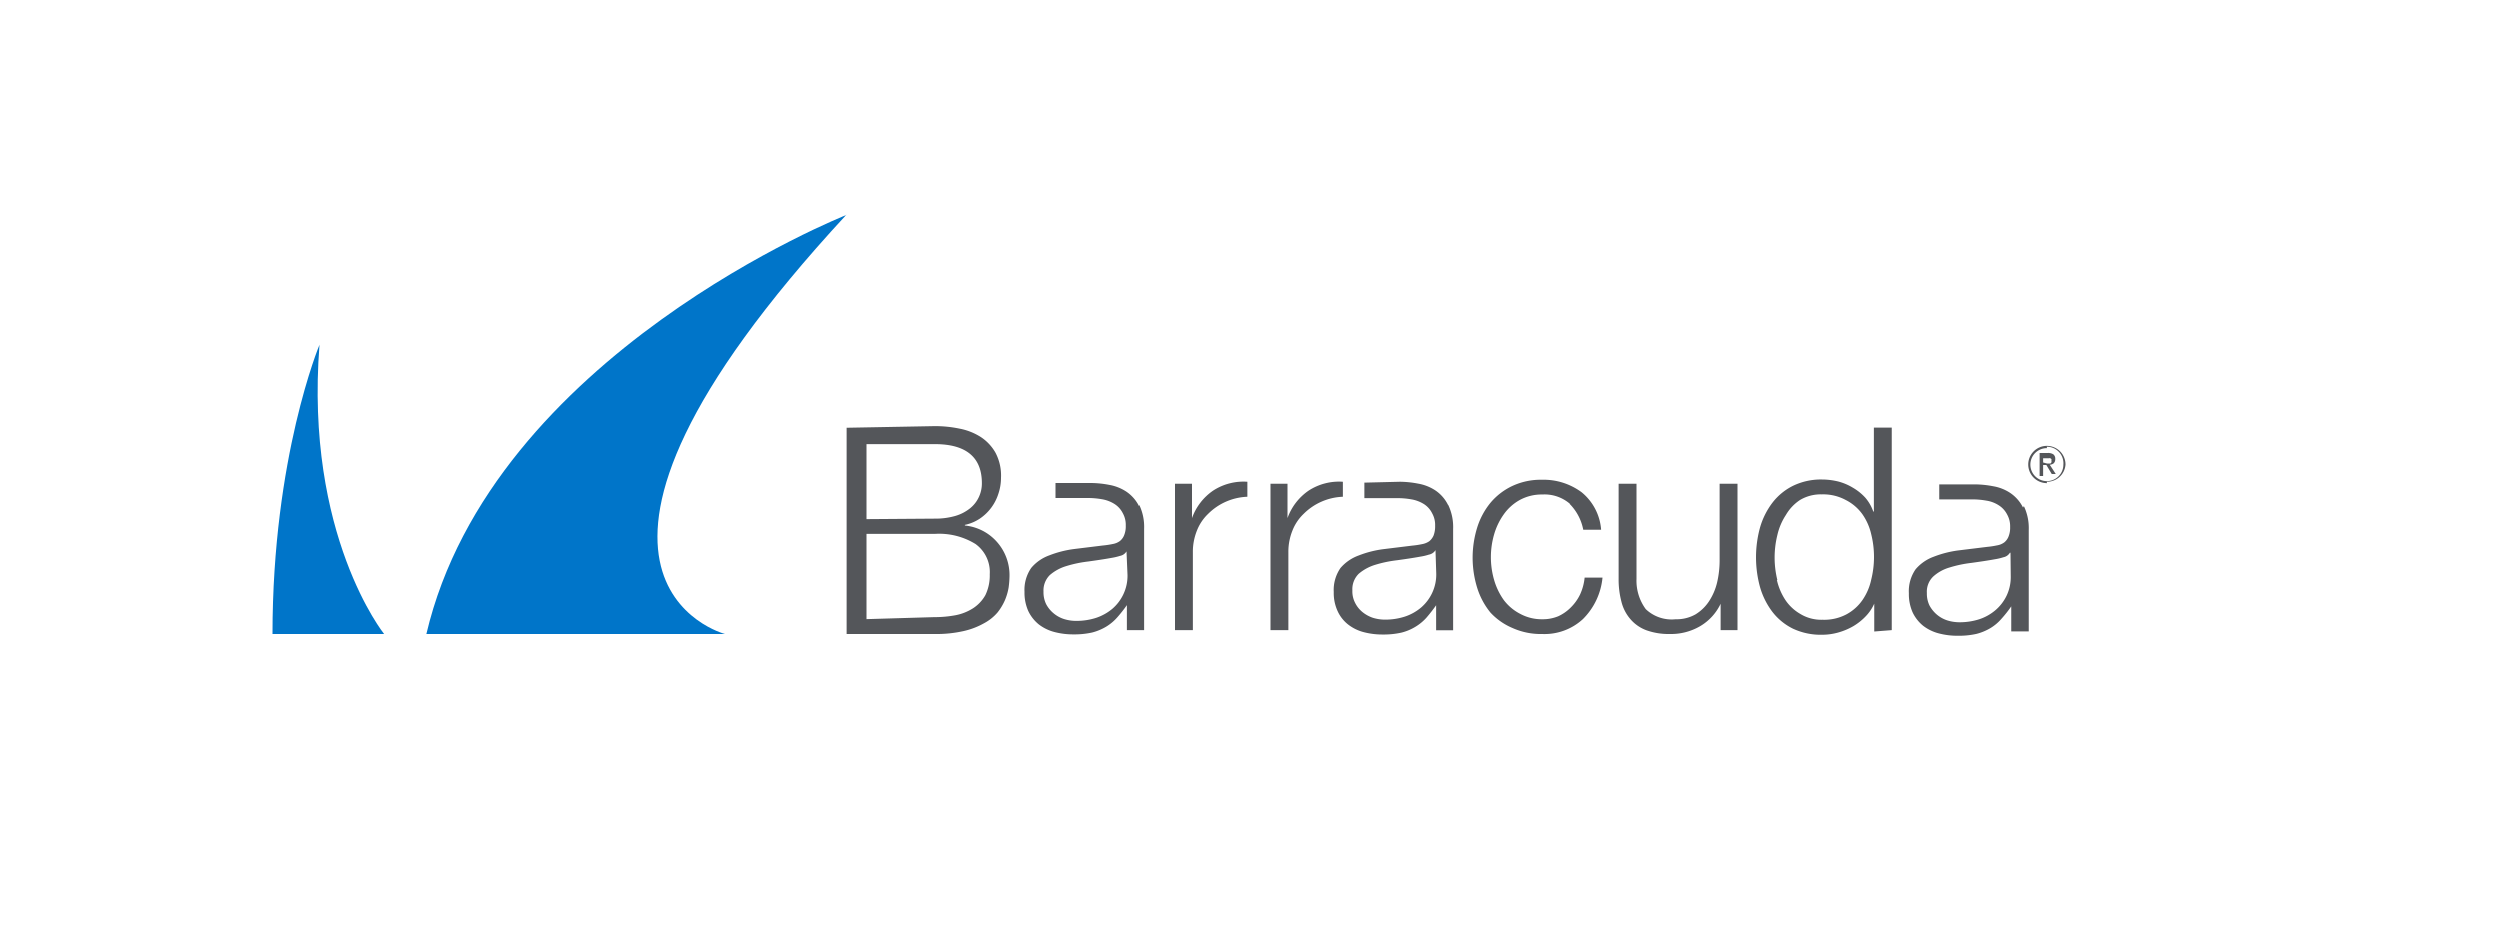
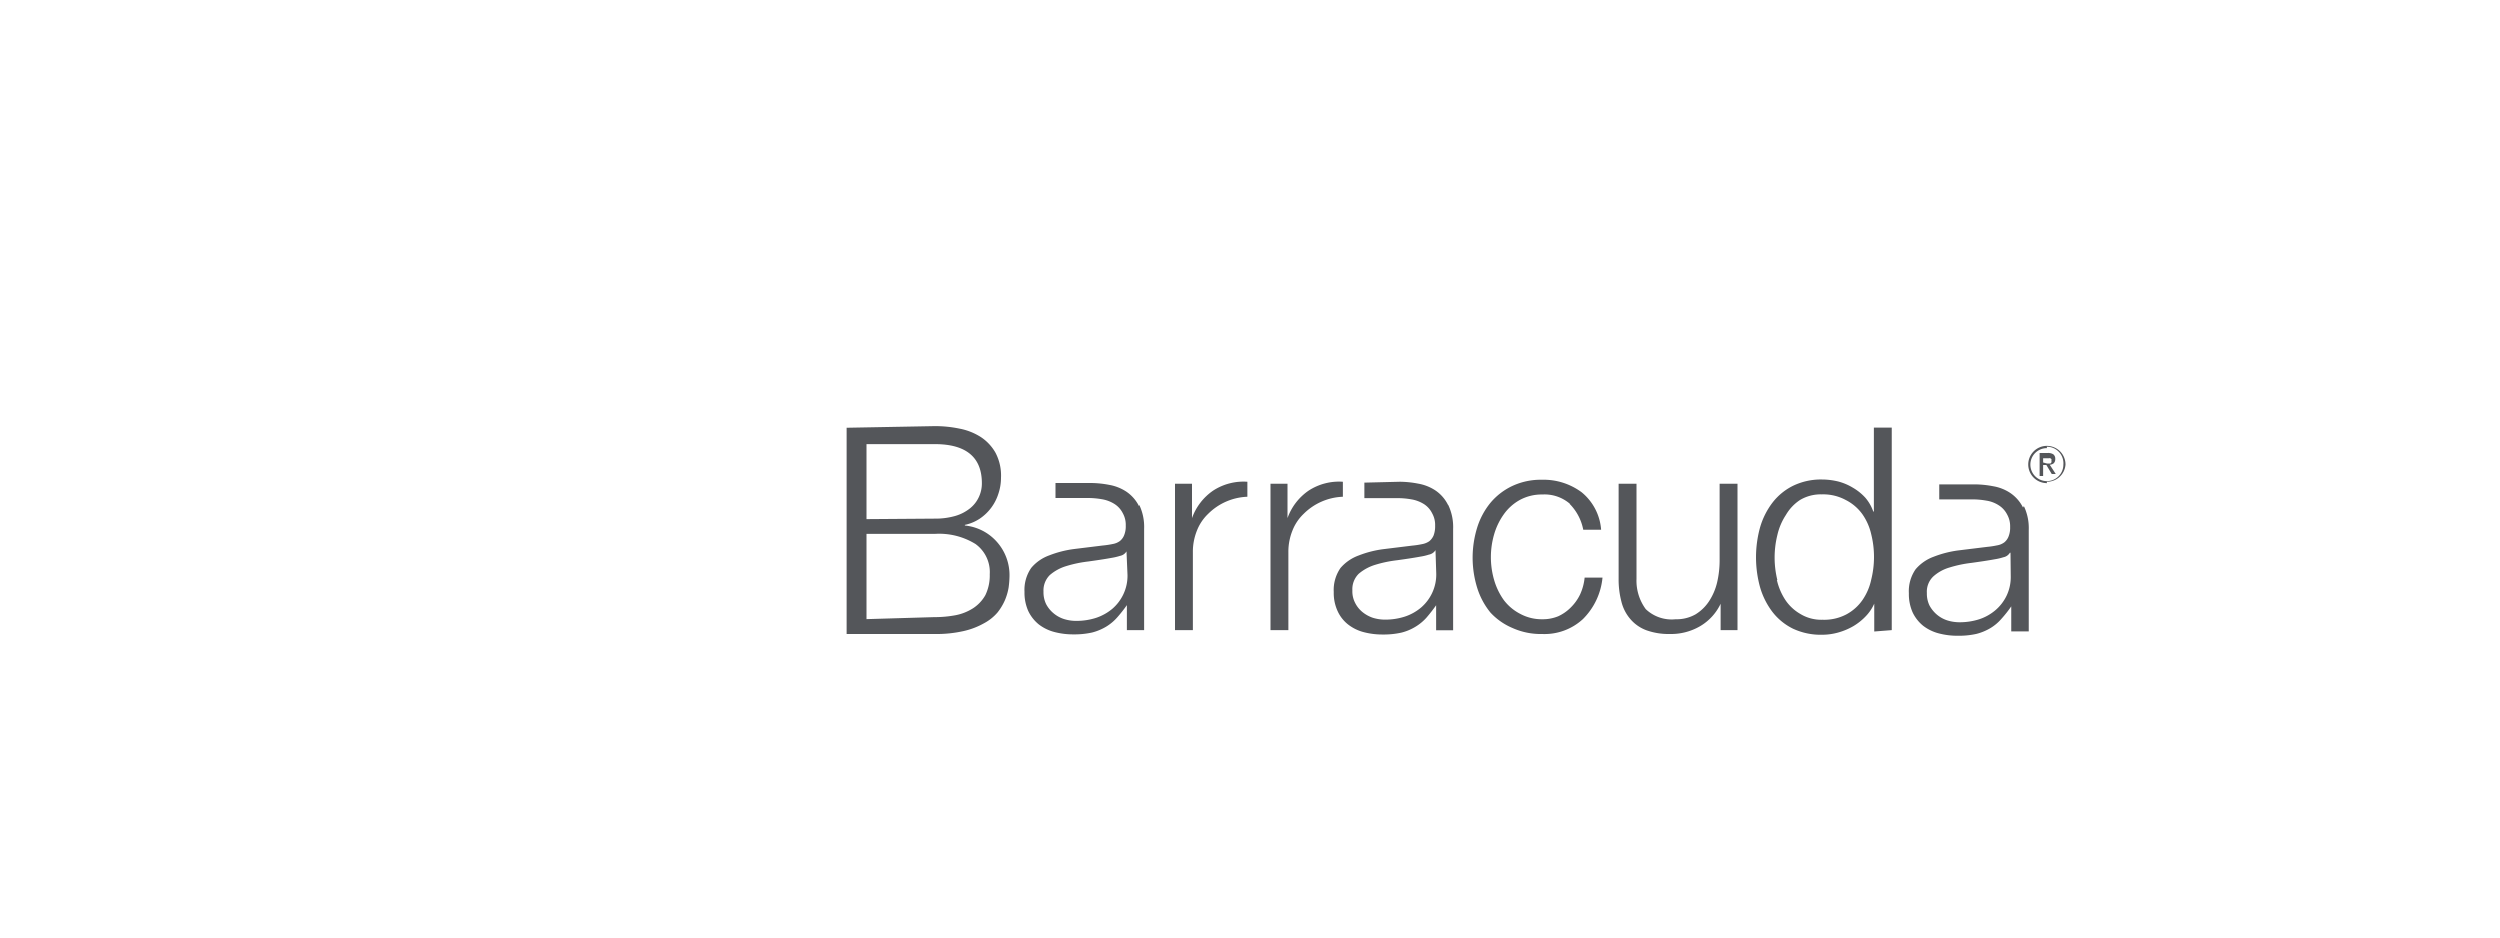
<svg xmlns="http://www.w3.org/2000/svg" id="Lager_1" data-name="Lager 1" viewBox="0 0 200 75">
  <defs>
    <style>.cls-1{fill:#0075c9;}.cls-2{fill:#54565a;}</style>
  </defs>
-   <path class="cls-1" d="M30.73,50.72H21.8c0-14.15,3.76-23.14,3.76-23.14C24.37,42.81,30.73,50.72,30.73,50.72Zm37-33.53S39.36,28.38,34.11,50.72H58S40.83,46.24,67.7,17.19Z" />
  <path class="cls-2" d="M103,38.7v2.75h0a4.5,4.5,0,0,1,1.69-2.2,4.45,4.45,0,0,1,2.74-.71v1.2a4.69,4.69,0,0,0-3.14,1.37,3.72,3.72,0,0,0-.9,1.35,4.53,4.53,0,0,0-.32,1.71v6.24h-1.43V38.7ZM94,38.7V50.41h1.43V44.17a4.53,4.53,0,0,1,.32-1.71,3.72,3.72,0,0,1,.9-1.35,4.69,4.69,0,0,1,3.14-1.37v-1.2a4.45,4.45,0,0,0-2.74.71,4.5,4.5,0,0,0-1.69,2.2h0V38.7Zm31.57,1.61a4,4,0,0,1,1.09,2.07h1.43a4.28,4.28,0,0,0-1.56-3,5.11,5.11,0,0,0-3.18-1,5.37,5.37,0,0,0-2.37.5,5.14,5.14,0,0,0-1.74,1.34,5.9,5.9,0,0,0-1.07,2,8.15,8.15,0,0,0,0,4.79,5.9,5.9,0,0,0,1.07,2A5.11,5.11,0,0,0,121,50.24a5.51,5.51,0,0,0,2.37.48,4.53,4.53,0,0,0,3.26-1.19,5.39,5.39,0,0,0,1.57-3.32h-1.43a4.21,4.21,0,0,1-.36,1.34,3.7,3.7,0,0,1-.75,1.05,3.39,3.39,0,0,1-1,.7,3.22,3.22,0,0,1-1.24.24,3.63,3.63,0,0,1-1.8-.43A3.86,3.86,0,0,1,120.3,48a5.28,5.28,0,0,1-.77-1.6,6.54,6.54,0,0,1,0-3.65,5.28,5.28,0,0,1,.77-1.6A3.86,3.86,0,0,1,121.58,40a3.64,3.64,0,0,1,1.8-.44,3.11,3.11,0,0,1,2.22.75M139,50.41V38.7h-1.43v6.15a7.8,7.8,0,0,1-.2,1.74,4.72,4.72,0,0,1-.64,1.5,3.45,3.45,0,0,1-1.09,1.06,3.07,3.07,0,0,1-1.59.39,3,3,0,0,1-2.39-.81,3.84,3.84,0,0,1-.74-2.41V38.7h-1.43v7.6a7,7,0,0,0,.23,1.86,3.37,3.37,0,0,0,.72,1.38,3.11,3.11,0,0,0,1.27.88,5.28,5.28,0,0,0,1.89.3A4.61,4.61,0,0,0,136,50.1a4.12,4.12,0,0,0,1.65-1.8h0v2.11Zm12.34,0V34.21h-1.43v6.71h-.05a3.4,3.4,0,0,0-.64-1.11,4.18,4.18,0,0,0-1-.8,4.4,4.4,0,0,0-1.16-.49,5.56,5.56,0,0,0-1.29-.16,5.12,5.12,0,0,0-2.32.5,4.72,4.72,0,0,0-1.65,1.35,6,6,0,0,0-1,2,9,9,0,0,0,0,4.75,6,6,0,0,0,1,2,4.69,4.69,0,0,0,1.65,1.34,5.25,5.25,0,0,0,2.32.48,4.78,4.78,0,0,0,1.29-.18,5.17,5.17,0,0,0,1.21-.51,4.63,4.63,0,0,0,1-.8,3.47,3.47,0,0,0,.67-1h0v2.23Zm-9.15-4a7.51,7.51,0,0,1,0-3.61,4.9,4.9,0,0,1,.68-1.6A3.6,3.6,0,0,1,144,40a3.22,3.22,0,0,1,1.74-.45,3.79,3.79,0,0,1,1.92.45A3.68,3.68,0,0,1,149,41.15a4.54,4.54,0,0,1,.7,1.6,7.51,7.51,0,0,1,0,3.61A4.54,4.54,0,0,1,149,48a3.68,3.68,0,0,1-1.27,1.14,3.79,3.79,0,0,1-1.92.44A3.22,3.22,0,0,1,144,49.1,3.6,3.6,0,0,1,142.83,48a4.9,4.9,0,0,1-.68-1.6m-26.29-6a4.08,4.08,0,0,1,.39,1.91v8.11h-1.36v-2h0a12.68,12.68,0,0,1-.78,1,3.85,3.85,0,0,1-.89.73,4,4,0,0,1-1.11.46,6.43,6.43,0,0,1-1.48.15,5.85,5.85,0,0,1-1.54-.19,3.43,3.43,0,0,1-1.24-.61,2.86,2.86,0,0,1-.84-1.07,3.45,3.45,0,0,1-.31-1.53,3.08,3.08,0,0,1,.54-1.92,3.47,3.47,0,0,1,1.45-1,8.32,8.32,0,0,1,2-.51l2.28-.28a6.86,6.86,0,0,0,.8-.12,1.46,1.46,0,0,0,.57-.23,1.21,1.21,0,0,0,.35-.47,2.07,2.07,0,0,0,.12-.77,1.9,1.9,0,0,0-.24-1,1.84,1.84,0,0,0-.65-.73,2.75,2.75,0,0,0-1-.38,6.44,6.44,0,0,0-1.19-.1h-2.58V38.61l2.85-.07a7.93,7.93,0,0,1,1.45.15,3.62,3.62,0,0,1,1.39.55,3,3,0,0,1,1,1.15m-1,3.62h0a.79.79,0,0,1-.53.36,4.36,4.36,0,0,1-.68.16c-.6.11-1.22.2-1.87.29a9.75,9.75,0,0,0-1.76.37,3.68,3.68,0,0,0-1.3.71,1.73,1.73,0,0,0-.51,1.33,2,2,0,0,0,.22,1,2.22,2.22,0,0,0,.57.72,2.67,2.67,0,0,0,.84.47,3.28,3.28,0,0,0,1,.15,5.09,5.09,0,0,0,1.56-.24,3.89,3.89,0,0,0,1.31-.73,3.5,3.5,0,0,0,.88-1.16,3.45,3.45,0,0,0,.33-1.54Zm-23.7-3.62a4.08,4.08,0,0,1,.39,1.91v8.11H90.15v-2h0a10.75,10.75,0,0,1-.79,1,3.8,3.8,0,0,1-.88.73,4.25,4.25,0,0,1-1.11.46,6.46,6.46,0,0,1-1.49.15,5.83,5.83,0,0,1-1.53-.19,3.47,3.47,0,0,1-1.25-.61,3.08,3.08,0,0,1-.84-1.07,3.6,3.6,0,0,1-.3-1.53,3.08,3.08,0,0,1,.54-1.92,3.37,3.37,0,0,1,1.44-1,8.41,8.41,0,0,1,2-.51l2.28-.28a7.21,7.21,0,0,0,.8-.12,1.35,1.35,0,0,0,.56-.23,1.12,1.12,0,0,0,.35-.47,1.87,1.87,0,0,0,.13-.77,1.9,1.9,0,0,0-.24-1,1.87,1.87,0,0,0-.66-.73,2.7,2.7,0,0,0-1-.38,6.44,6.44,0,0,0-1.19-.1H84.44v-1.2h2.84a8,8,0,0,1,1.46.15,3.64,3.64,0,0,1,1.38.55,3.05,3.05,0,0,1,1,1.15m-1,3.62h0a.77.77,0,0,1-.52.36,4.64,4.64,0,0,1-.68.16c-.6.11-1.23.2-1.87.29a9.75,9.75,0,0,0-1.76.37,3.59,3.59,0,0,0-1.3.71,1.73,1.73,0,0,0-.51,1.33,2.16,2.16,0,0,0,.21,1,2.39,2.39,0,0,0,.58.72,2.47,2.47,0,0,0,.84.47,3.22,3.22,0,0,0,1,.15,5.1,5.1,0,0,0,1.57-.24,4,4,0,0,0,1.31-.73,3.5,3.5,0,0,0,.88-1.16,3.45,3.45,0,0,0,.33-1.54Zm71.79-3.62a4.08,4.08,0,0,1,.39,1.91v8.11H160.9v-2h0a9.43,9.43,0,0,1-.79,1,3.61,3.61,0,0,1-.88.74,4.25,4.25,0,0,1-1.11.46,6.46,6.46,0,0,1-1.49.15,5.83,5.83,0,0,1-1.53-.19,3.47,3.47,0,0,1-1.25-.61,3.08,3.08,0,0,1-.84-1.07,3.6,3.6,0,0,1-.3-1.53,3.06,3.06,0,0,1,.54-1.92,3.44,3.44,0,0,1,1.44-1,8.41,8.41,0,0,1,2-.51l2.28-.28a6.67,6.67,0,0,0,.79-.12,1.34,1.34,0,0,0,.57-.23,1.12,1.12,0,0,0,.35-.47,1.87,1.87,0,0,0,.13-.77,1.9,1.9,0,0,0-.24-1,1.87,1.87,0,0,0-.66-.73,2.53,2.53,0,0,0-1-.38,6.51,6.51,0,0,0-1.19-.1h-2.58v-1.2H158a8,8,0,0,1,1.46.15,3.51,3.51,0,0,1,1.38.55,3.05,3.05,0,0,1,1,1.15m-1,3.62h-.05a.77.77,0,0,1-.52.36,4.36,4.36,0,0,1-.68.16c-.6.11-1.23.2-1.87.29a9.75,9.75,0,0,0-1.76.37,3.33,3.33,0,0,0-1.3.72,1.68,1.68,0,0,0-.51,1.32,2.16,2.16,0,0,0,.21,1,2.52,2.52,0,0,0,.58.72,2.47,2.47,0,0,0,.84.47,3.24,3.24,0,0,0,1,.15,5.09,5.09,0,0,0,1.56-.24,3.85,3.85,0,0,0,1.3-.73,3.53,3.53,0,0,0,.89-1.16,3.45,3.45,0,0,0,.33-1.54Zm-93.11-10V50.72h7.06a9.79,9.79,0,0,0,2.32-.24,6,6,0,0,0,1.63-.63A3.71,3.71,0,0,0,79.8,49a4.43,4.43,0,0,0,.6-1,4.56,4.56,0,0,0,.29-1,7.7,7.7,0,0,0,.07-.9,4,4,0,0,0-1-2.74,3.94,3.94,0,0,0-2.57-1.32v-.05a3.43,3.43,0,0,0,1.18-.49,3.77,3.77,0,0,0,1.5-2,4,4,0,0,0,.21-1.28,3.91,3.91,0,0,0-.44-2,3.66,3.66,0,0,0-1.18-1.26,4.84,4.84,0,0,0-1.7-.67,9.55,9.55,0,0,0-2-.2Zm1.59,7.31v-6h5.47c2.5,0,3.76,1.05,3.76,3.13a2.56,2.56,0,0,1-.24,1.1,2.5,2.5,0,0,1-.7.9,3.41,3.41,0,0,1-1.17.61,5.73,5.73,0,0,1-1.65.22Zm0,8V42.71h5.47a5.53,5.53,0,0,1,3.25.81,2.77,2.77,0,0,1,1.14,2.42,3.62,3.62,0,0,1-.35,1.67,3,3,0,0,1-1,1.06,4,4,0,0,1-1.4.55,9.05,9.05,0,0,1-1.68.15Zm94.13-11.45h-.28V36.24h.64a.75.75,0,0,1,.46.11.44.44,0,0,1,.15.37.45.45,0,0,1-.12.34.57.57,0,0,1-.32.12l.48.74h-.32l-.43-.72h-.26Zm.31-1h.14a.5.5,0,0,0,.13,0,.3.3,0,0,0,.08-.08.24.24,0,0,0,0-.15.16.16,0,0,0,0-.12.22.22,0,0,0-.09-.07.2.2,0,0,0-.11,0h-.46V37Zm0,1.57a1.49,1.49,0,1,1,1.48-1.48A1.48,1.48,0,0,1,163.74,38.54Zm0-2.8a1.32,1.32,0,1,0,1.31,1.32A1.32,1.32,0,0,0,163.74,35.74Z" />
</svg>